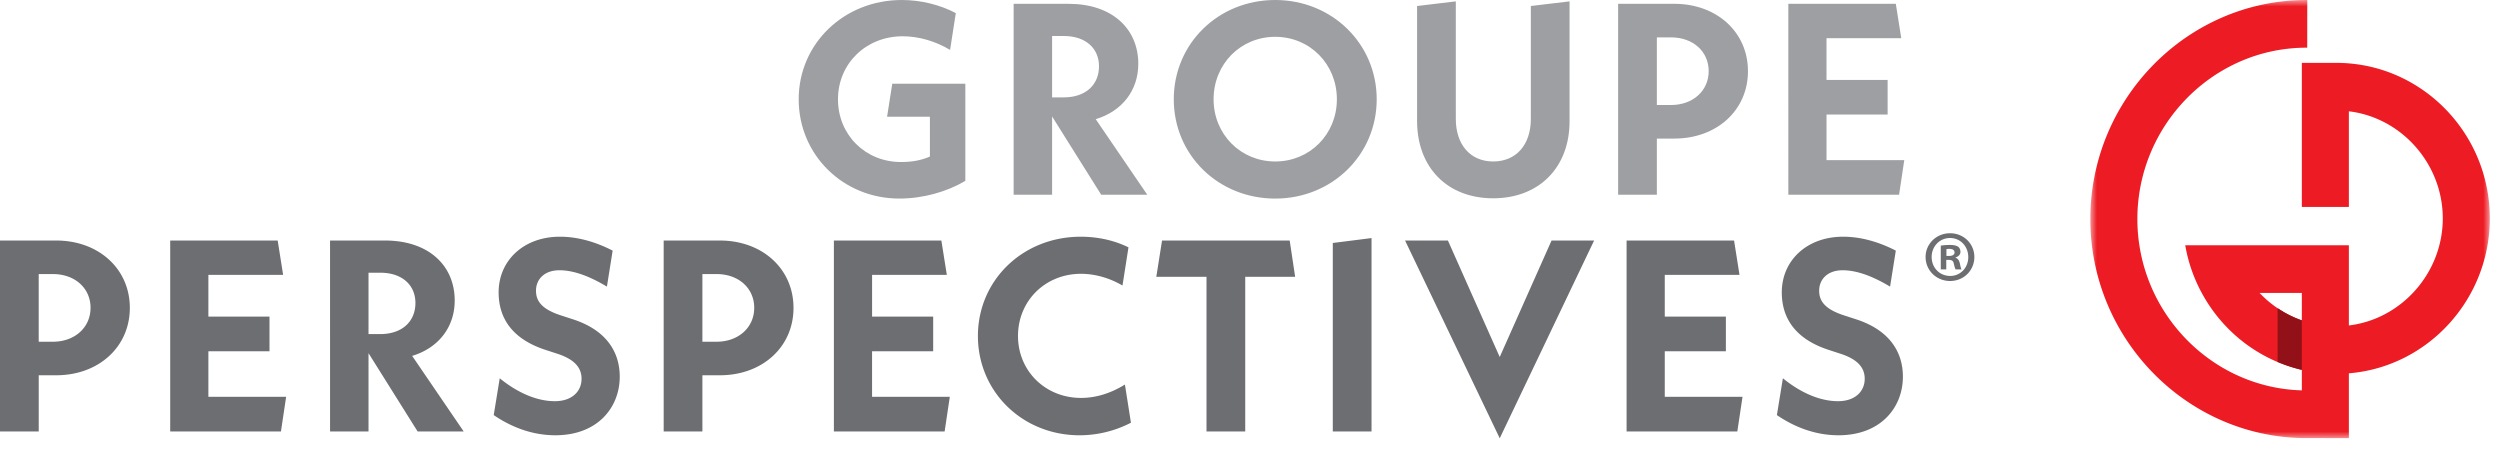
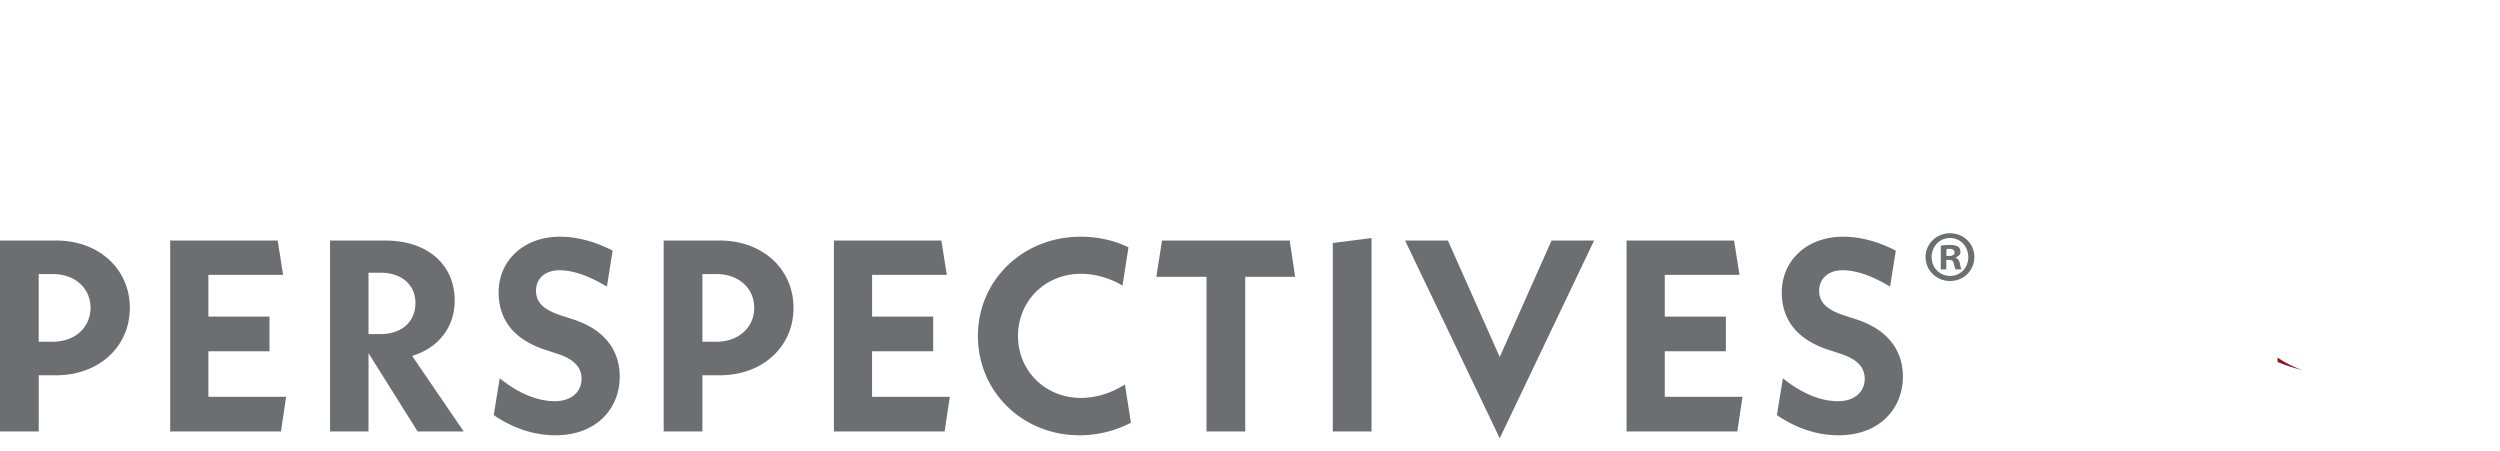
<svg xmlns="http://www.w3.org/2000/svg" xmlns:xlink="http://www.w3.org/1999/xlink" width="194" height="35" viewBox="0 0 194 35">
  <defs>
-     <path id="0emkt3ujqa" d="M0 0h31v34H0z" />
-   </defs>
+     </defs>
  <g fill="none" fill-rule="evenodd">
    <g fill="#9D9FA2">
-       <path d="M74.91 6.498v7.536c-1.417.846-3.28 1.375-5.122 1.375-4.36 0-7.81-3.386-7.81-7.705C61.978 3.387 65.492 0 69.98 0c1.503 0 2.985.38 4.191 1.016l-.445 2.858c-1.121-.678-2.434-1.059-3.682-1.059-2.836 0-5.017 2.117-5.017 4.89 0 2.751 2.116 4.868 4.89 4.868.847 0 1.566-.127 2.244-.424V9.06h-3.324l.402-2.561h5.673zM81.643 7.556h.91c1.714 0 2.73-.995 2.73-2.413 0-1.376-1.016-2.349-2.73-2.349h-.91v4.762zm3.81 7.556-3.81-6.074v6.074h-2.985V.296h4.255c3.429 0 5.419 1.968 5.419 4.657 0 2.074-1.27 3.683-3.303 4.296l4 5.863h-3.576zM103.742 7.704c0-2.73-2.096-4.847-4.784-4.847-2.689 0-4.784 2.117-4.784 4.847 0 2.71 2.095 4.827 4.784 4.827 2.688 0 4.784-2.117 4.784-4.827m-12.657 0c0-4.317 3.45-7.704 7.873-7.704 4.402 0 7.874 3.387 7.874 7.704 0 4.319-3.472 7.706-7.874 7.706-4.423 0-7.873-3.387-7.873-7.706M109.966 9.398V.466l3.005-.36v9.122c0 2.012 1.143 3.303 2.9 3.303 1.779 0 2.922-1.291 2.922-3.303V.466l3.005-.36v9.313c0 3.556-2.35 5.969-5.927 5.969-3.577 0-5.905-2.413-5.905-5.99M132.594 5.524c0-1.545-1.228-2.624-2.92-2.624h-1.102v5.249h1.101c1.693 0 2.92-1.101 2.92-2.625m3.049 0c0 3.027-2.413 5.229-5.716 5.229h-1.354v4.36h-3.005V.296h4.36c3.302 0 5.715 2.202 5.715 5.228M147.771 12.425l-.402 2.687h-8.594V.296h8.34l.423 2.667h-5.8v3.238h4.742V8.89h-4.742v3.535z" />
-     </g>
+       </g>
    <g transform="translate(162.21)">
      <mask id="yczyfgus1b" fill="#fff">
        <use xlink:href="#0emkt3ujqa" />
      </mask>
      <path d="M13.135 22.732h3.277v2.13a8.244 8.244 0 0 1-3.277-2.13M19.092 4.88h-2.68v11.179h3.65V8.637c4.104.491 7.288 4.098 7.288 8.309 0 4.211-3.184 7.818-7.288 8.309v-6.221h-12.7l.047.242c.226 1.17.623 2.297 1.18 3.35 1.632 3.086 4.477 5.294 7.823 6.076v1.591C9.356 30.096 3.65 24.175 3.65 16.999c0-7.253 5.824-13.22 12.982-13.298l.198-.003L16.834 0l-.202.002C7.46.082 0 7.707 0 16.999c0 9.214 7.345 16.795 16.412 16.994l3.65.007v-5.03C26.212 28.465 31 23.22 31 16.946c0-6.654-5.342-12.067-11.908-12.067" fill="#ED1C24" mask="url(#yczyfgus1b)" />
    </g>
-     <path d="M176.74 23.909v4.178c.606.255 1.233.463 1.882.615V24.86a8.12 8.12 0 0 1-1.881-.951" fill="#921118" />
+     <path d="M176.74 23.909v4.178c.606.255 1.233.463 1.882.615a8.12 8.12 0 0 1-1.881-.951" fill="#921118" />
    <g fill="#6D6E71">
      <path d="M7.027 23.893c0-1.545-1.228-2.625-2.92-2.625H3.004v5.25h1.101c1.693 0 2.92-1.102 2.92-2.625m3.049 0c0 3.026-2.414 5.228-5.716 5.228H3.005v4.36H0V18.665h4.36c3.301 0 5.715 2.201 5.715 5.228M22.204 30.793l-.402 2.688h-8.594V18.664h8.34l.423 2.668h-5.8v3.237h4.742v2.69h-4.742v3.534zM28.597 25.925h.91c1.714 0 2.73-.995 2.73-2.414 0-1.375-1.016-2.349-2.73-2.349h-.91v4.763zm3.81 7.556-3.81-6.075v6.075h-2.985V18.664h4.255c3.429 0 5.418 1.969 5.418 4.657 0 2.074-1.27 3.683-3.302 4.296l4 5.864h-3.576zM38.313 32.211l.466-2.857c1.376 1.122 2.878 1.778 4.275 1.778 1.355 0 2.075-.784 2.075-1.736 0-.784-.444-1.482-1.884-1.947l-.91-.297c-2.667-.867-3.641-2.54-3.641-4.466 0-2.455 1.927-4.318 4.762-4.318 1.292 0 2.69.36 4.086 1.08l-.445 2.794c-1.375-.826-2.603-1.27-3.683-1.27-1.164 0-1.82.698-1.82 1.587 0 .804.445 1.44 1.968 1.927l.91.296c2.605.847 3.62 2.56 3.62 4.445 0 2.391-1.714 4.55-4.995 4.55-1.947 0-3.577-.74-4.784-1.566M58.528 23.893c0-1.545-1.228-2.625-2.92-2.625h-1.102v5.25h1.101c1.693 0 2.92-1.102 2.92-2.625m3.049 0c0 3.026-2.413 5.228-5.715 5.228h-1.355v4.36h-3.005V18.665h4.36c3.302 0 5.715 2.201 5.715 5.228M73.705 30.793l-.402 2.688H64.71V18.664h8.34l.424 2.668h-5.8v3.237h4.741v2.69h-4.742v3.534zM75.886 26.073c0-4.318 3.472-7.704 7.98-7.704 1.355 0 2.624.295 3.704.825l-.465 2.963c-.932-.55-2.075-.91-3.218-.91-2.772 0-4.89 2.095-4.89 4.826 0 2.709 2.118 4.805 4.89 4.805 1.165 0 2.307-.36 3.407-1.037l.467 2.962a8.693 8.693 0 0 1-3.98.975c-4.445 0-7.895-3.387-7.895-7.705M96.63 21.48v12h-3.005v-12H89.73l.444-2.816h9.906l.423 2.816zM103.425 18.855l3.006-.381V33.48h-3.006zM123.703 18.665l-7.324 15.345-7.345-15.345h3.324l4.021 9.038 4.022-9.038zM135.219 30.793l-.402 2.688h-8.594V18.664h8.34l.423 2.668h-5.8v3.237h4.742v2.69h-4.742v3.534zM137.886 32.211l.466-2.857c1.376 1.122 2.878 1.778 4.275 1.778 1.355 0 2.075-.784 2.075-1.736 0-.784-.444-1.482-1.884-1.947l-.91-.297c-2.666-.867-3.641-2.54-3.641-4.466 0-2.455 1.927-4.318 4.762-4.318 1.292 0 2.69.36 4.086 1.08l-.445 2.794c-1.375-.826-2.603-1.27-3.683-1.27-1.164 0-1.82.698-1.82 1.587 0 .804.445 1.44 1.968 1.927l.91.296c2.605.847 3.62 2.56 3.62 4.445 0 2.391-1.714 4.55-4.995 4.55-1.947 0-3.577-.74-4.784-1.566M151.042 19.863h.202c.236 0 .428-.078.428-.268 0-.17-.124-.283-.394-.283a.953.953 0 0 0-.236.024v.527zm-.011 1.044h-.427v-1.842c.169-.033.404-.056.708-.056.347 0 .505.056.64.136.1.078.179.224.179.404 0 .202-.157.36-.38.427v.023c.178.066.28.201.335.448.057.282.09.393.136.46h-.461c-.056-.067-.09-.236-.146-.449-.033-.202-.146-.29-.382-.29h-.202v.74zm-1.135-.965c0 .82.607 1.471 1.438 1.471.81 0 1.404-.652 1.404-1.46 0-.82-.595-1.483-1.415-1.483-.82 0-1.427.664-1.427 1.472zm3.314 0c0 1.045-.82 1.864-1.887 1.864-1.055 0-1.898-.82-1.898-1.864 0-1.023.843-1.842 1.898-1.842 1.067 0 1.887.82 1.887 1.842z" />
    </g>
  </g>
</svg>